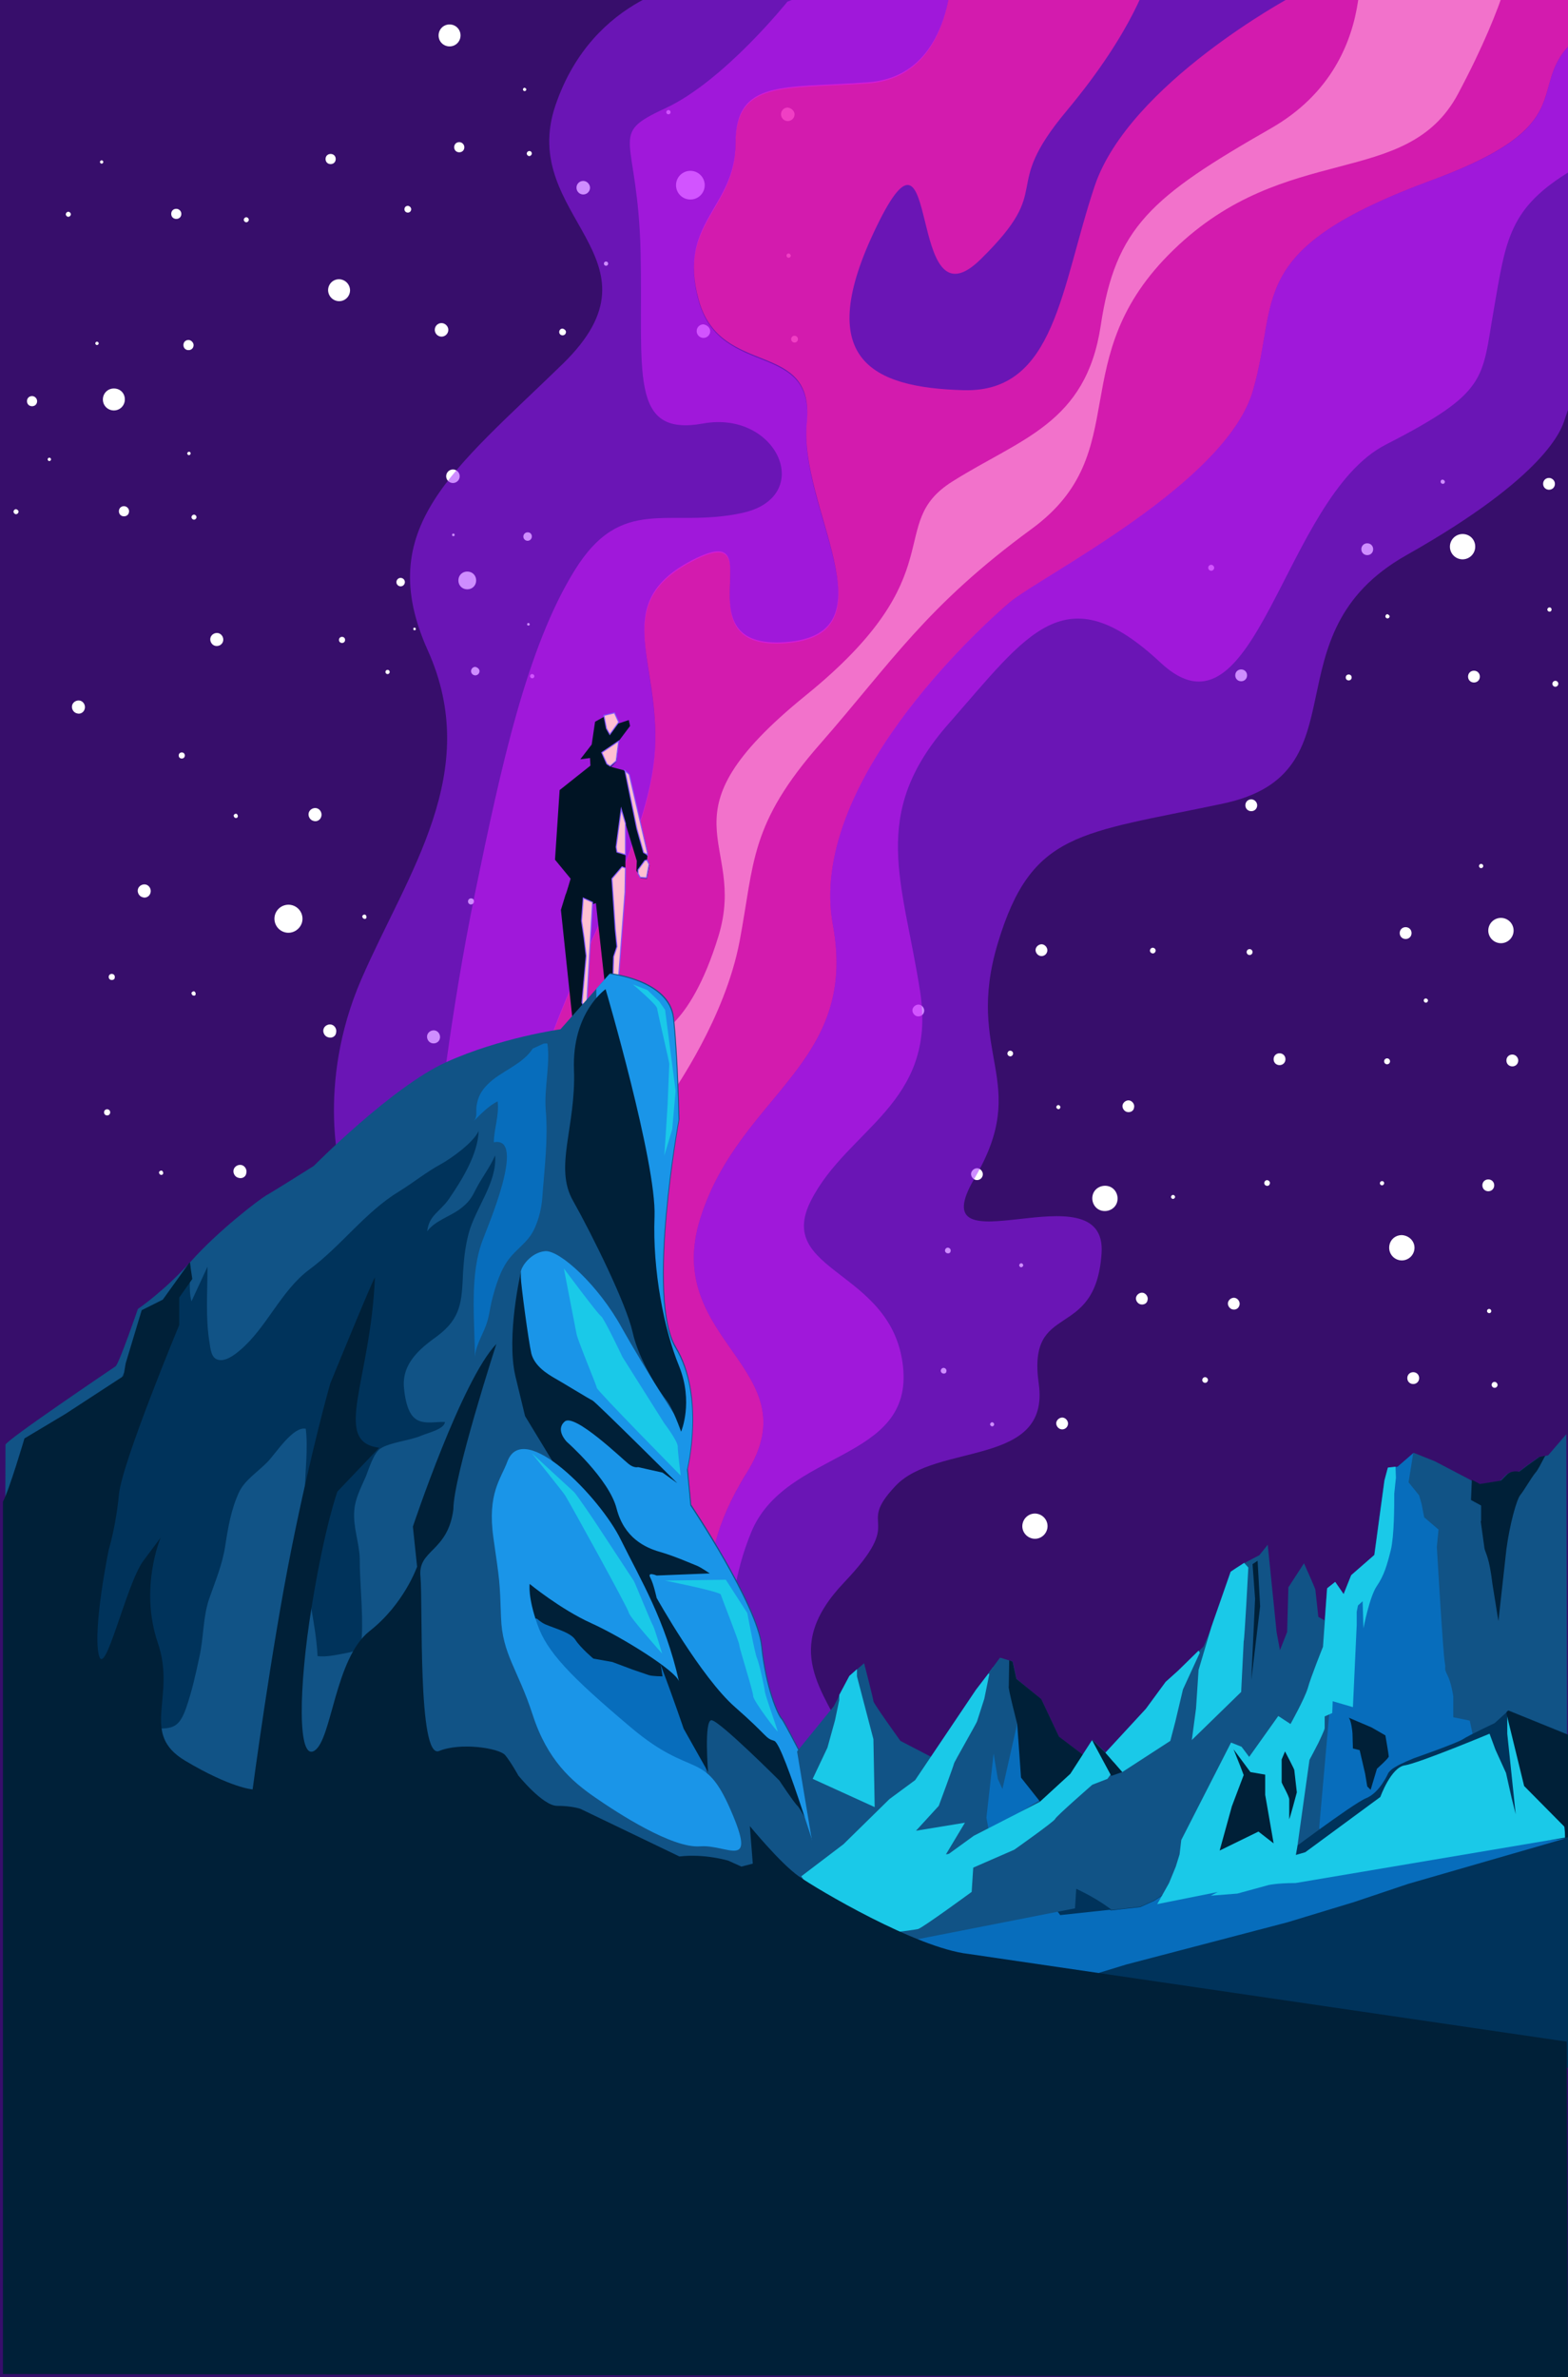
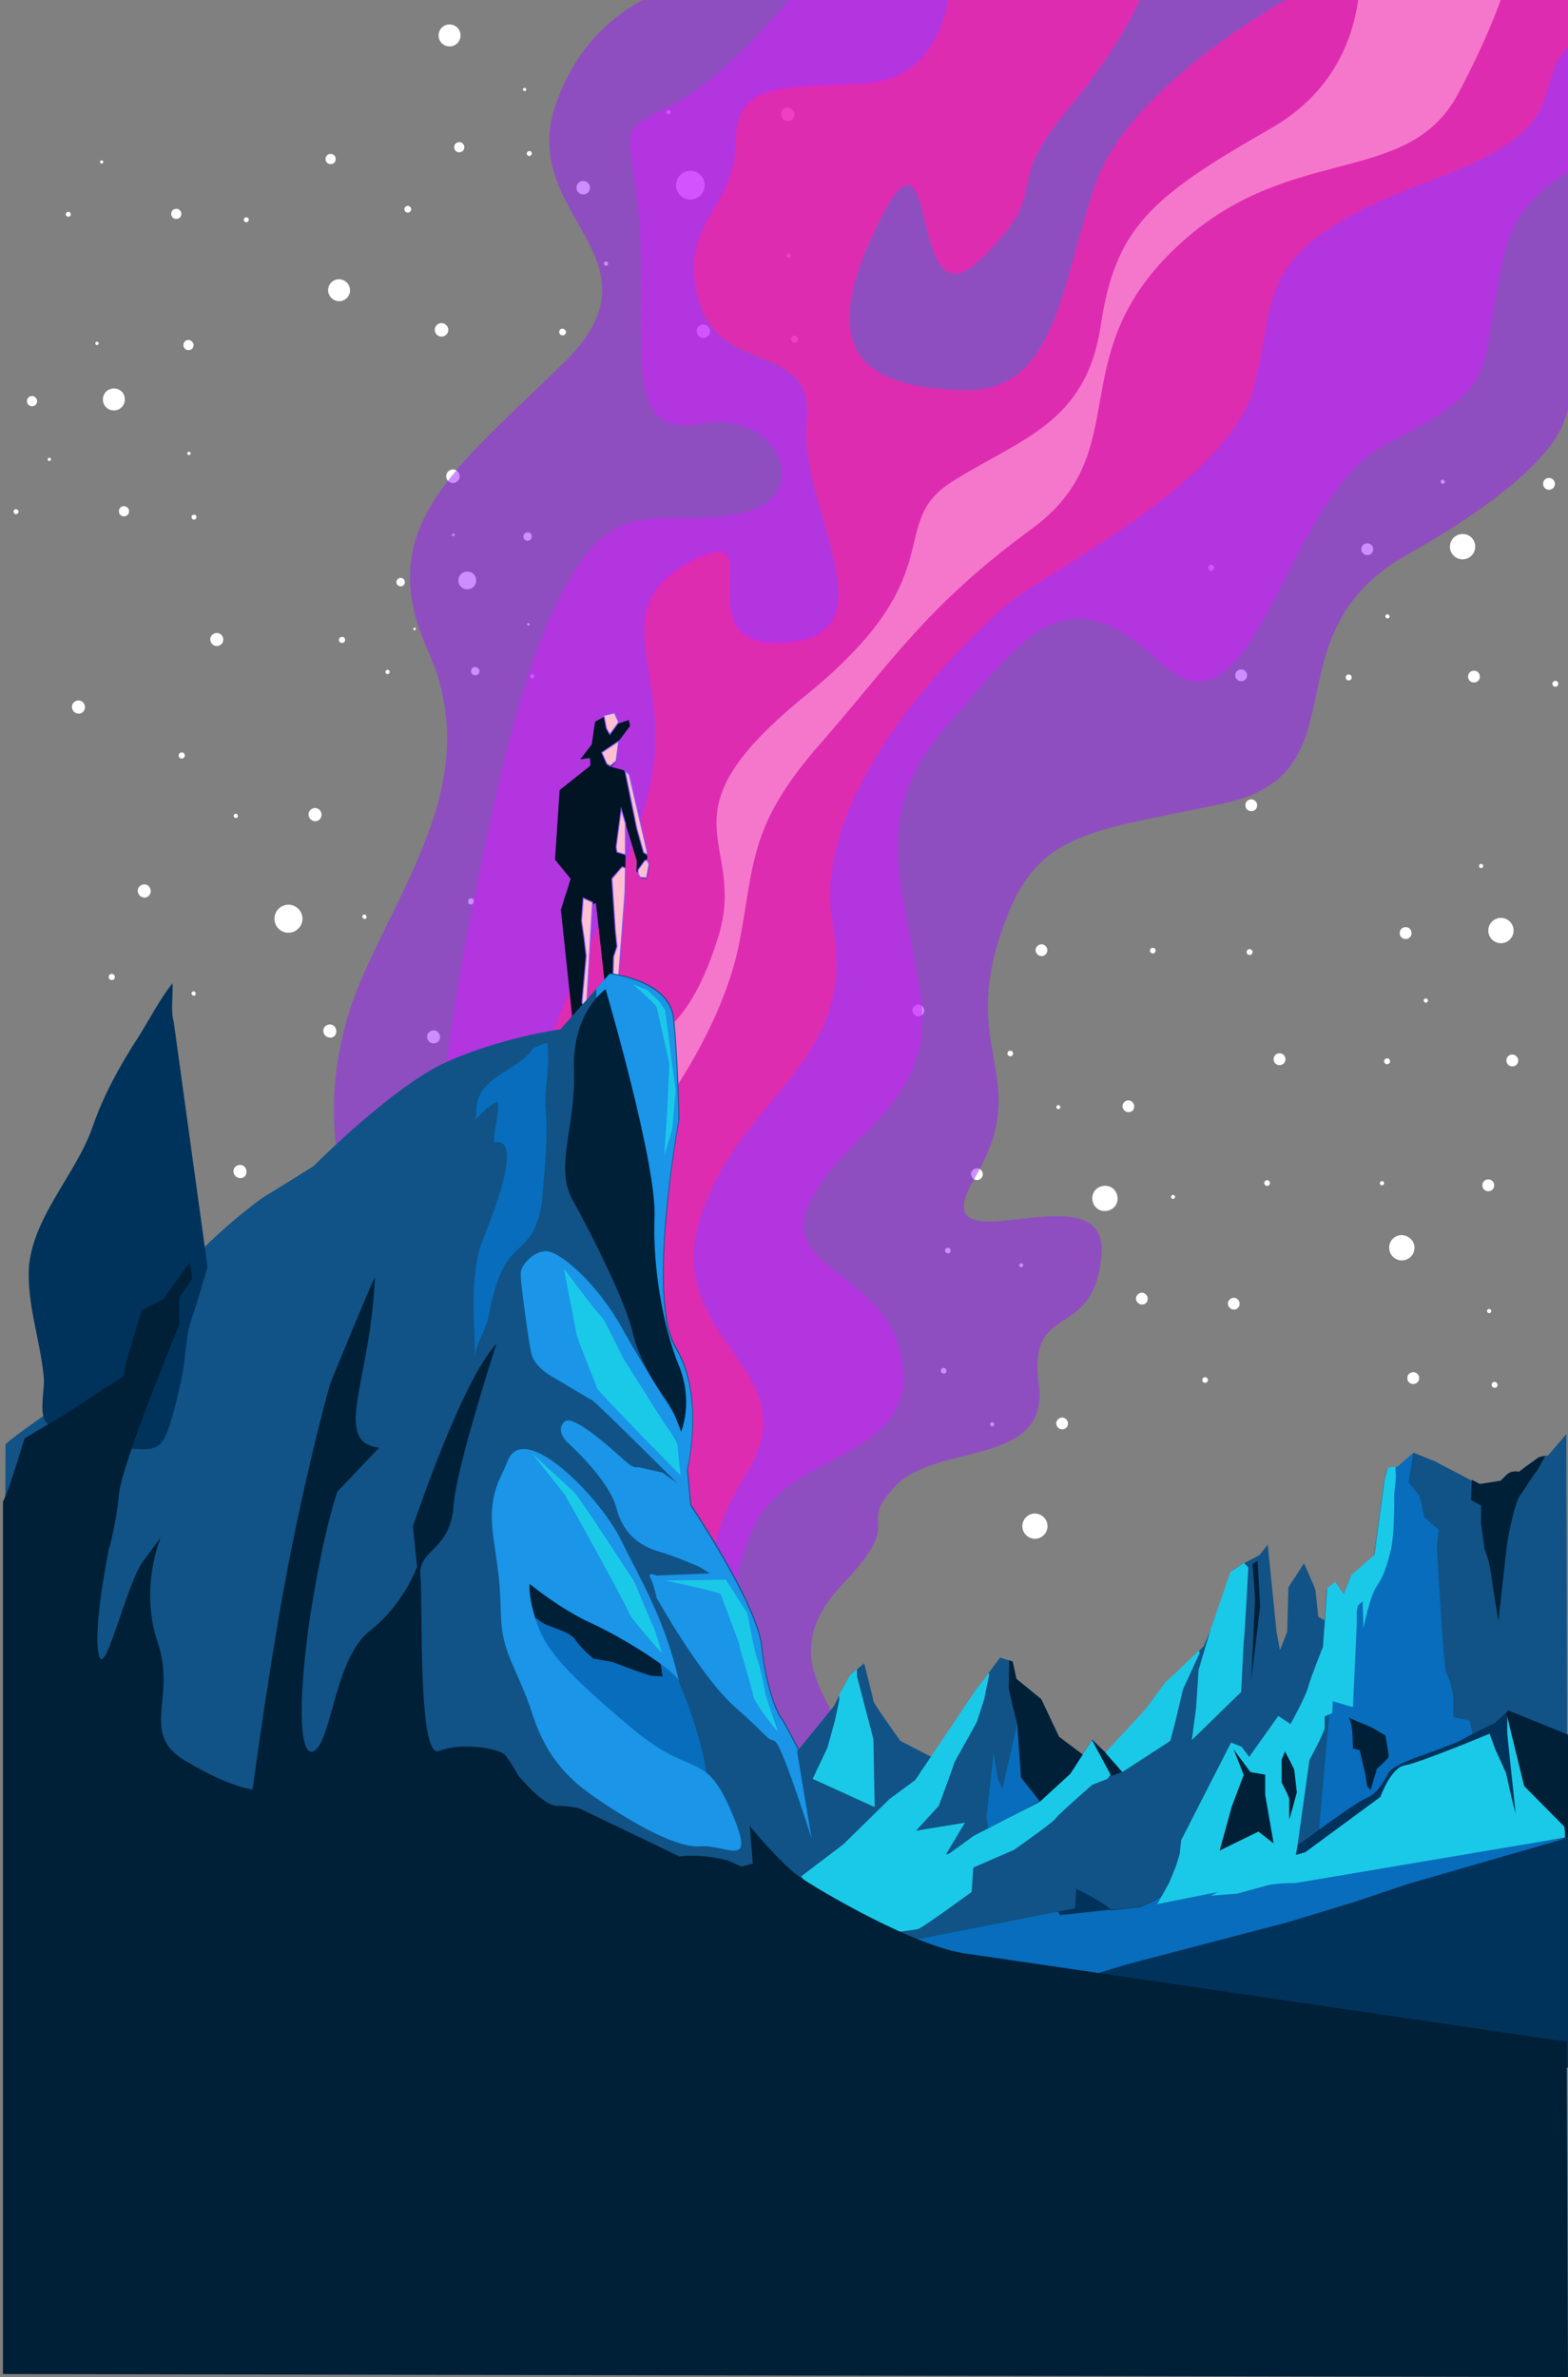
<svg xmlns="http://www.w3.org/2000/svg" xmlns:xlink="http://www.w3.org/1999/xlink" viewBox="0 0 371.8 563.5">
  <rect x="0" y="0" width="371.8" height="563.5" fill="#808080" stroke="none" />
  <style>.Cj{clip-path:url(#X)}.Ck{fill:#002038}.Cl{fill:#1ac9e8}.Cm{fill:#115386}.Cn{fill:#076dbc}.Co{fill:#00335b}</style>
  <defs>
    <path id="A" d="M0 0h371.8v563.5H0z" />
    <path id="B" d="M43 50.7c0 .7-.5 1.2-1.2 1.2s-1.2-.5-1.2-1.2.5-1.2 1.2-1.2c.6 0 1.2.5 1.2 1.2z" />
    <path id="C" d="M59 52.1a.65.65 0 0 1-.6.6.65.65 0 0 1-.6-.6.65.65 0 0 1 .6-.6.65.65 0 0 1 .6.6z" />
    <path id="D" d="M24.5 38.4c0 .2-.2.4-.4.4s-.4-.2-.4-.4.2-.4.4-.4.4.2.4.4z" />
    <path id="E" d="M8.8 95.1c0 .7-.5 1.2-1.2 1.2s-1.2-.5-1.2-1.2.5-1.2 1.2-1.2 1.2.6 1.2 1.2z" />
    <path id="F" d="M188.4 27.1a1.58 1.58 0 1 1-3.2 0 1.58 1.58 0 0 1 1.6-1.6c.8.1 1.6.8 1.6 1.6z" />
    <path id="G" d="M144.2 62.5a.47.47 0 1 1-1 0 .47.47 0 1 1 1 0z" />
    <path id="H" d="M74.3 194.6c-.8-.2-1.3-1.1-1.1-1.9s1.1-1.3 1.9-1.1 1.3 1.1 1.1 1.9c-.2.9-1.1 1.4-1.9 1.1z" />
    <path id="I" d="M77.8 245.9c-.8-.2-1.3-1.1-1.1-1.9s1.1-1.3 1.9-1.1 1.3 1.1 1.1 1.9c-.1.9-1 1.4-1.9 1.1z" />
    <path id="J" d="M45.8 236c-.3-.1-.4-.4-.4-.6.1-.3.4-.4.6-.4.3.1.4.4.4.6 0 .4-.3.5-.6.4z" />
    <path id="K" d="M42.9 179.8c-.4-.1-.6-.5-.5-.9s.5-.6.9-.5.6.5.5.9-.5.6-.9.5z" />
    <path id="L" d="M55.8 193.9c-.3-.1-.4-.4-.4-.6.1-.3.4-.4.6-.4.3.1.4.4.4.6 0 .3-.3.5-.6.4z" />
    <path id="M" d="M325.6 130.2c0 .8-.6 1.4-1.4 1.4s-1.4-.6-1.4-1.4.6-1.4 1.4-1.4 1.4.6 1.4 1.4z" />
    <path id="N" d="M298.1 190.9c0 .8-.6 1.4-1.4 1.4s-1.4-.6-1.4-1.4.6-1.4 1.4-1.4 1.4.7 1.4 1.4z" />
    <path id="O" d="M369.5 162.1a.68.68 0 1 1-1.4 0 .68.68 0 1 1 1.4 0z" />
    <path id="P" d="M287.9 134.6a.68.68 0 1 1-1.4 0 .68.68 0 0 1 .7-.7c.4 0 .7.4.7.7z" />
    <path id="Q" d="M267.2 263.6c-.7-.2-1.2-1-1-1.7s1-1.2 1.7-1 1.2 1 1 1.7c-.1.8-.9 1.2-1.7 1z" />
    <path id="R" d="M246.6 226.6c-.7-.2-1.2-1-1-1.7s1-1.2 1.7-1 1.2 1 1 1.7a1.37 1.37 0 0 1-1.7 1z" />
    <path id="S" d="M242 300.4c-.2-.1-.4-.3-.3-.6.1-.2.3-.4.6-.3.2.1.4.3.3.6-.1.2-.4.4-.6.3z" />
    <path id="T" d="M224.6 297.1c-.4-.1-.6-.5-.5-.8.1-.4.5-.6.8-.5.4.1.6.5.5.8 0 .4-.4.6-.8.5z" />
    <path id="U" d="M239.4 250.4c-.4-.1-.6-.5-.5-.8.1-.4.5-.6.8-.5.4.1.6.5.5.8-.1.4-.5.6-.8.5z" />
  </defs>
  <clipPath id="V">
    <use xlink:href="#A" />
  </clipPath>
  <g clip-path="url(#V)">
    <defs>
      <path id="W" d="M0 0h371.8v563.5H0z" />
    </defs>
    <clipPath id="X">
      <use xlink:href="#W" />
    </clipPath>
-     <path d="M0 0h371.8v563.5H0z" fill="#370e6b" class="Cj" />
    <g fill="#fff" class="Cj">
      <use xlink:href="#B" />
      <use xlink:href="#C" />
      <path d="M16.8 50.8a.65.65 0 0 1-.6.6.65.65 0 0 1-.6-.6.65.65 0 0 1 .6-.6.65.65 0 0 1 .6.6z" />
      <use xlink:href="#D" />
      <use xlink:href="#E" />
      <path d="M45.9 81.8c0 .7-.5 1.2-1.2 1.2s-1.2-.5-1.2-1.2.5-1.2 1.2-1.2c.6 0 1.2.6 1.2 1.2zm-15.3 39.4c0 .7-.5 1.2-1.2 1.2s-1.2-.5-1.2-1.2.5-1.2 1.2-1.2c.6 0 1.2.5 1.2 1.2zm14.6-13.7c0 .2-.2.4-.4.4s-.4-.2-.4-.4.2-.4.4-.4c.3 0 .4.2.4.4zm1.4 15.1a.65.65 0 0 1-.6.6.65.65 0 0 1-.6-.6.65.65 0 0 1 .6-.6.65.65 0 0 1 .6.6zm-42.2-1.3a.65.65 0 0 1-.6.6.65.65 0 0 1-.6-.6.65.65 0 0 1 .6-.6c.3.1.6.3.6.6zm7.7-12.4c0 .2-.2.4-.4.4s-.4-.2-.4-.4.2-.4.4-.4.4.2.4.4zm11.3-27.5c0 .2-.2.4-.4.4s-.4-.2-.4-.4.2-.4.4-.4.4.2.4.4zm6.2 13.3c0 1.4-1.1 2.6-2.6 2.6-1.4 0-2.6-1.1-2.6-2.6 0-1.4 1.1-2.6 2.6-2.6s2.6 1.1 2.6 2.6zM83 68.8c0 1.4-1.1 2.6-2.6 2.6a2.65 2.65 0 0 1-2.6-2.6c0-1.4 1.1-2.6 2.6-2.6a2.65 2.65 0 0 1 2.6 2.6zm56.9-24.3a1.6 1.6 0 1 1-3.2 0 1.58 1.58 0 0 1 1.6-1.6c.9 0 1.6.8 1.6 1.6zm-33.6 33.7a1.6 1.6 0 1 1-3.2 0 1.58 1.58 0 0 1 1.6-1.6c.8 0 1.6.7 1.6 1.6z" />
      <use xlink:href="#F" />
      <path d="M168.4 78.5a1.6 1.6 0 1 1-3.2 0 1.58 1.58 0 0 1 1.6-1.6c.8.1 1.6.8 1.6 1.6zM109 112.9a1.6 1.6 0 1 1-3.2 0 1.6 1.6 0 1 1 3.2 0zm78.5-52.3a.5.5 0 1 1-1 0 .47.47 0 0 1 .5-.5c.3 0 .5.3.5.5zm1.7 19.8c0 .4-.3.8-.8.8-.4 0-.8-.3-.8-.8 0-.4.3-.8.8-.8s.8.4.8.8zm-55-1.7c0 .4-.3.8-.8.8-.4 0-.8-.3-.8-.8 0-.4.3-.8.8-.8.4.1.8.4.8.8zM97.5 49.6c0 .4-.3.8-.8.8-.4 0-.8-.3-.8-.8 0-.4.3-.8.8-.8.4 0 .8.4.8.8z" />
      <use xlink:href="#G" />
      <path d="M159 26.6a.5.5 0 1 1-1 0 .5.5 0 1 1 1 0zm8.1 17.3a3.4 3.4 0 1 1-6.8 0 3.4 3.4 0 1 1 6.8 0z" />
      <use xlink:href="#H" />
      <path d="M51 153.1c-.8-.2-1.3-1.1-1.1-1.9s1.1-1.3 1.9-1.1 1.3 1.1 1.1 1.9-1 1.3-1.9 1.1z" />
      <use xlink:href="#I" />
      <path d="M18.2 169.1c-.8-.2-1.3-1.1-1.1-1.9s1.1-1.3 1.9-1.1 1.3 1.1 1.1 1.9c-.2.9-1.1 1.4-1.9 1.1zm15.6 43.6c-.8-.2-1.3-1.1-1.1-1.9s1.1-1.3 1.9-1.1 1.3 1.1 1.1 1.9c-.2.9-1.1 1.4-1.9 1.1z" />
      <use xlink:href="#J" />
      <path d="M26.3 232.3c-.4-.1-.6-.5-.5-.9s.5-.6.9-.5.6.5.5.9c0 .4-.5.6-.9.5z" />
      <use xlink:href="#K" />
      <path d="M102.4 247.3c-.8-.2-1.3-1.1-1.1-1.9s1.1-1.3 1.9-1.1 1.3 1.1 1.1 1.9c-.2.9-1.1 1.3-1.9 1.1zm-7.5 19.6c-.4-.1-.6-.5-.5-.9s.5-.6.9-.5.6.5.5.9-.5.6-.9.5zm16.6-52.5c-.4-.1-.6-.5-.5-.9s.5-.6.9-.5.6.5.5.9c-.1.3-.5.6-.9.5zm-30.6-62c-.4-.1-.6-.5-.5-.9s.5-.6.9-.5.6.5.5.9-.5.6-.9.5z" />
      <use xlink:href="#L" />
      <path d="M56.5 279.2c-.8-.2-1.3-1.1-1.1-1.9s1.1-1.3 1.9-1.1 1.3 1.1 1.1 1.9c-.1.9-1 1.4-1.9 1.1zm-31.3-14.8c-.4-.1-.6-.5-.5-.9s.5-.6.9-.5.6.5.5.9-.5.6-.9.5zm12.9 14.1c-.3-.1-.4-.4-.4-.6.1-.3.4-.4.6-.4.3.1.4.4.4.6 0 .3-.3.5-.6.4zm48.2-60.7c-.3-.1-.4-.4-.4-.6.1-.3.4-.4.6-.4.3.1.4.4.4.6 0 .4-.3.5-.6.4zM67.5 221a3.33 3.33 0 0 1-2.3-4.1 3.33 3.33 0 0 1 4.1-2.3 3.33 3.33 0 0 1 2.3 4.1c-.5 1.7-2.3 2.8-4.1 2.3zm-18.6 87.3c-1.8-.4-2.9-2.3-2.4-4.1.4-1.8 2.3-2.9 4.1-2.4 1.8.4 2.9 2.3 2.4 4.1s-2.3 2.9-4.1 2.4z" />
      <use xlink:href="#M" />
      <path d="M295.7 160.1c0 .8-.6 1.4-1.4 1.4s-1.4-.6-1.4-1.4.6-1.4 1.4-1.4 1.4.6 1.4 1.4zm73-45.4c0 .8-.6 1.4-1.4 1.4s-1.4-.6-1.4-1.4.6-1.4 1.4-1.4c.7 0 1.4.6 1.4 1.4zm-17.8 45.7c0 .8-.6 1.4-1.4 1.4s-1.4-.6-1.4-1.4.6-1.4 1.4-1.4 1.4.6 1.4 1.4z" />
      <use xlink:href="#N" />
-       <path d="M367.9 144.5a.47.47 0 0 1-.5.5c-.2 0-.5-.2-.5-.5 0-.2.2-.5.5-.5a.47.47 0 0 1 .5.5z" />
      <use xlink:href="#O" />
      <circle cx="319.8" cy="160.6" r=".7" />
      <use xlink:href="#P" />
      <path d="M329.5 146.1a.5.5 0 1 1-1 0c0-.2.2-.5.5-.5.2.1.5.3.5.5zm13.1-31.9a.47.47 0 0 1-.5.5c-.2 0-.5-.2-.5-.5a.47.47 0 0 1 .5-.5c.3.1.5.3.5.5zm7.2 15.4a3.01 3.01 0 0 1-3 3 3.01 3.01 0 0 1-3-3 3.01 3.01 0 0 1 3-3c1.7 0 3 1.3 3 3zm-15.1 91.6c0 .8-.6 1.4-1.4 1.4s-1.4-.6-1.4-1.4.6-1.4 1.4-1.4 1.4.6 1.4 1.4zm-29.9 29.9c0 .8-.6 1.4-1.4 1.4s-1.4-.6-1.4-1.4.6-1.4 1.4-1.4 1.4.6 1.4 1.4zm73-45.3c0 .8-.6 1.4-1.4 1.4s-1.4-.6-1.4-1.4.6-1.4 1.4-1.4 1.4.6 1.4 1.4zM360 251.4c0 .8-.6 1.4-1.4 1.4s-1.4-.6-1.4-1.4.6-1.4 1.4-1.4 1.4.7 1.4 1.4zm17-15.9c0 .2-.2.5-.5.5a.5.5 0 1 1 0-1c.3.1.5.3.5.5zm1.6 17.6a.7.7 0 1 1-1.4 0 .7.7 0 1 1 1.4 0zm-49-1.5a.7.7 0 1 1-1.4 0 .7.7 0 1 1 1.4 0zM297 225.7a.7.7 0 1 1-1.4 0 .7.7 0 1 1 1.4 0zm41.6 11.5c0 .2-.2.5-.5.5-.2 0-.5-.2-.5-.5a.47.47 0 0 1 .5-.5c.2 0 .5.2.5.5z" />
      <circle cx="351.2" cy="205.3" r=".5" />
      <path d="M358.9 220.6a3.01 3.01 0 0 1-3 3 3.01 3.01 0 0 1-3-3 3.01 3.01 0 0 1 3-3 3.01 3.01 0 0 1 3 3zm-4.6 60.4c0 .8-.6 1.4-1.4 1.4s-1.4-.6-1.4-1.4.6-1.4 1.4-1.4 1.4.6 1.4 1.4zm-17.8 45.7c0 .8-.6 1.4-1.4 1.4s-1.4-.6-1.4-1.4.6-1.4 1.4-1.4 1.4.6 1.4 1.4zm17.1-15.9a.47.47 0 0 1-.5.5c-.2 0-.5-.2-.5-.5a.5.5 0 1 1 1 0zm1.5 17.5a.7.7 0 1 1-1.4 0 .68.68 0 0 1 .7-.7c.4 0 .7.4.7.7zm-26.9-47.8c0 .2-.2.5-.5.5a.5.5 0 1 1 0-1 .47.47 0 0 1 .5.5zm7.2 15.3a3.01 3.01 0 0 1-3 3 3.01 3.01 0 0 1-3-3c0-1.7 1.3-3 3-3 1.7.1 3 1.4 3 3z" />
      <use xlink:href="#Q" />
      <use xlink:href="#R" />
      <path d="M270.4 309.2c-.7-.2-1.2-1-1-1.7s1-1.2 1.7-1 1.2 1 1 1.7c-.1.8-.9 1.2-1.7 1zm-53-68.3c-.7-.2-1.2-1-1-1.7s1-1.2 1.7-1 1.2 1 1 1.7a1.37 1.37 0 0 1-1.7 1zm13.9 38.8c-.7-.2-1.2-1-1-1.7s1-1.2 1.7-1 1.2 1 1 1.7a1.37 1.37 0 0 1-1.7 1z" />
      <use xlink:href="#S" />
      <use xlink:href="#T" />
      <use xlink:href="#U" />
      <path d="M292.2 310.4c-.7-.2-1.2-1-1-1.7s1-1.2 1.7-1 1.2 1 1 1.7c-.2.8-.9 1.2-1.7 1zm-6.6 17.4c-.4-.1-.6-.5-.5-.8.1-.4.5-.6.8-.5.4.1.6.5.5.8-.1.4-.5.6-.8.5zm14.7-46.7c-.4-.1-.6-.5-.5-.8.1-.4.5-.6.8-.5.4.1.6.5.5.8-.1.4-.4.6-.8.5zM273.2 226c-.4-.1-.6-.5-.5-.8.1-.4.5-.6.8-.5.4.1.6.5.5.8-.1.4-.5.6-.8.5zm-22.4 36.9c-.2-.1-.4-.3-.3-.6.1-.2.3-.4.6-.3.2.1.4.3.3.6s-.3.4-.6.3zm.7 75.9c-.7-.2-1.2-1-1-1.7s1-1.2 1.7-1 1.2 1 1 1.7a1.37 1.37 0 0 1-1.7 1zm-27.9-13.2c-.4-.1-.6-.5-.5-.8.1-.4.5-.6.8-.5.4.1.6.5.5.8 0 .4-.4.6-.8.5zm11.5 12.5c-.2-.1-.4-.3-.3-.6.1-.2.3-.4.6-.3.2.1.4.3.3.6s-.4.4-.6.3zm42.9-53.9c-.2-.1-.4-.3-.3-.6.1-.2.3-.4.6-.3.2.1.4.3.3.6-.1.2-.4.4-.6.3zm-16.8 2.8c-1.6-.4-2.5-2.1-2.1-3.7s2.1-2.5 3.7-2.1 2.5 2.1 2.1 3.7-2.1 2.5-3.7 2.1zm-16.5 77.7c-1.6-.4-2.6-2-2.2-3.6s2-2.6 3.6-2.2 2.6 2 2.2 3.6-2 2.6-3.6 2.2zM125.5-4.4c0 .7-.5 1.2-1.2 1.2s-1.2-.5-1.2-1.2.5-1.2 1.2-1.2c.6 0 1.2.5 1.2 1.2zm-15.4 39.3c0 .7-.5 1.2-1.2 1.2s-1.2-.5-1.2-1.2.5-1.2 1.2-1.2 1.2.6 1.2 1.2zm-30.5 2.8c0 .7-.5 1.2-1.2 1.2s-1.2-.5-1.2-1.2.5-1.2 1.2-1.2 1.2.5 1.2 1.2zm45.2-16.5c0 .2-.2.4-.4.4s-.4-.2-.4-.4.2-.4.4-.4c.2.1.4.2.4.4zm1.3 15.2a.65.65 0 0 1-.6.6.65.65 0 0 1-.6-.6.65.65 0 0 1 .6-.6c.4 0 .6.3.6.6zM103-4.8c0 .2-.2.4-.4.4s-.4-.2-.4-.4.2-.4.4-.4.4.2.4.4zm6.2 13.2c0 1.4-1.1 2.6-2.6 2.6-1.4 0-2.6-1.1-2.6-2.6 0-1.4 1.1-2.6 2.6-2.6s2.6 1.2 2.6 2.6zM96 138c0 .5-.4 1-1 1-.5 0-1-.4-1-1 0-.5.4-1 1-1 .5 0 1 .4 1 1zm30.1-10.8c0 .5-.4 1-1 1-.5 0-1-.4-1-1 0-.5.4-1 1-1a.94.94 0 0 1 1 1zm-12.4 31.9c0 .5-.4 1-1 1-.5 0-1-.4-1-1 0-.5.4-1 1-1 .5.1 1 .5 1 1zm11.9-11.1c0 .2-.1.3-.3.3s-.3-.1-.3-.3.1-.3.3-.3c.1 0 .3.1.3.3zm1.1 12.3a.5.5 0 1 1-1 0 .47.47 0 0 1 .5-.5c.2 0 .5.2.5.5zm-34.3-1a.5.5 0 1 1-1 0 .5.5 0 1 1 1 0zm6.2-10.2c0 .2-.1.3-.3.3s-.3-.1-.3-.3.1-.3.3-.3.3.2.3.3zm9.2-22.3c0 .2-.1.3-.3.3s-.3-.1-.3-.3.1-.3.3-.3.3.1.3.3zm5.1 10.8c0 1.2-.9 2.1-2.1 2.1s-2.1-.9-2.1-2.1.9-2.1 2.1-2.1 2.1.9 2.1 2.1z" />
    </g>
    <path d="M200.9 413c-5.4-12.1-15.9-21.9-.8-37.8s2.5-12.6 12.2-22.9c9.7-10.4 36.8-4.4 34-24.3s13.4-9.7 14.9-30.8-43.7 5.2-30.1-17.9-2.5-29.1 5.5-55.7 19.4-25.9 53.4-33.1 10-40 43.5-58.9 36.8-30 37.5-32.1c.7-2.2 9.7-27 10-27.6.3-.7 17.1-70.3 17.2-71.3.2-1-117.9-27.3-118.4-27.3s-48 1.8-48 1.8l-67 20.6S140.7-1.5 131.7 25s27.5 36.2 1.7 61.3-45 38.8-32 67.8c13.1 29-4.7 52.7-15.7 78s-4.9 47.2-4.2 47.5 67.5 152 68.1 152c.7-.2 51.3-18.6 51.3-18.6z" opacity=".5" fill="#9e1cff" class="Cj" />
    <path d="M171.3 387.4s-9.6-13.7 5.8-38.3c15.4-24.7-20.3-31.1-11-60.4s37.5-36.3 31.4-69.4 34.3-70 41.8-76.4c7.6-6.4 51.4-28.2 57.8-50.3s-2.3-33.4 42.7-50S351.1 16.5 388 1.1s-3.8-22.9-3.8-22.9l-68-1.7L306.1-.7S267.8 19.9 259.6 44c-8.1 24.1-9.3 49.1-31.1 48.5s-36-7.3-20.6-38.9c15.4-31.7 6.7 25.6 24.7 7.8 18-17.7 4.1-15.7 20.3-35.1 16.3-19.5 19.5-32 19.5-32l-46.8-1.2s.3 25-19.8 26.4c-20 1.5-31.4-.9-31.4 14.5s-13.9 18.6-8.7 37.2 27.6 9 25.6 29 20.9 50-4.9 52c-25.9 2-2.3-29.6-22.1-19.5-19.8 10.2-7.8 23.5-9 45s-18.3 48.2-26.7 74.1-1.5 60.7-1.5 60.7l44.2 74.9z" opacity=".7" fill="#ff1fac" class="Cj" />
    <path d="M388 1.1c-36.9 15.4-3.2 25-48.2 41.5-45 16.6-36.3 27.9-42.7 50s-50.3 43.9-57.8 50.3c-7.6 6.4-47.9 43.3-41.8 76.4s-22.1 40.1-31.4 69.4 26.4 35.7 11 60.4c-13.3 21.3-8 34.4-6.3 37.6l.5.8s-.2-.3-.5-.8l-43.7-73.9s-7-34.9 1.5-60.7c8.4-25.9 25.6-52.6 26.7-74.1 1.2-21.5-10.7-34.9 9-45 19.8-10.2-3.8 21.5 22.1 19.5s2.9-32 4.9-52-20.3-10.5-25.6-29c-5.2-18.6 8.7-21.8 8.7-37.2s11.3-13.1 31.4-14.5c16.6-1.2 19.2-18.5 19.7-24.4l-15.6-4-23.2 9s-15.1 18.9-29 25.3-6.4 6.1-5.8 34.3-2.9 43.6 14.8 40.4 26.7 17.4 9.3 21.2-28.5-4.6-39.8 13.7-17.4 46.5-23.5 76.1-9 57.5-9 57.5l33.4 98.8 38.1 29.6s-5.2-14.2 2.9-34 38.6-16.6 36-39.5-30.5-22.1-21.8-39.2 29.9-22.9 25.9-49.4c-4.1-26.4-12.2-42.1 6.7-63.6s27.6-35.7 50.3-14.5 29-39.2 53.4-51.7 22.7-15.4 25.6-32 3.5-24.1 18.6-33.1 14.8-11.3 16-16.8c.7-3.2.5-13.9.2-22.4-.5-.3-.7-.2-1 0z" opacity=".5" fill="#d61dff" class="Cj" />
    <path d="M159.4 259.3c.3-.9 12.5-17.7 16-36.3s2.3-27.6 19.2-46.8c16.8-19.2 25-32.5 50-50.8s7-40.4 33.7-66.2C305 33.3 333.5 45 345.7 22.3 357.8-.4 359-11.4 359-11.4l-21-1.8-16.6-4.9s8.4 32.2-20 48.5c-28.5 16.3-36.9 23.5-40.4 46.8-3.5 23.2-18.9 26.7-35.1 36.9-16.3 10.2.9 21.8-34.9 50.8-35.7 29-13.7 34-20.6 56.9-7 22.9-16 24.1-16 24.1l5 13.4z" opacity=".7" fill="#ff97d8" class="Cj" />
    <g class="Cj">
      <path d="M146.7 175.7l-.5 4.8-1.3 1.3 3 .8 1.3 1.2 4.4 18.4-.2 1.7.6 1.2-.6 3.2-1.5-.1-1-1.8.1-2.3-2.6-8.6-.1 8.8-.1 7.5-1.8 22.9-2.8.2-2.3-20.8-.9.3-1.3 24.5-3.1 5.2-3-28.4 1.1-3.6c.2-.3 1.2-3.8 1.2-3.8l-3.7-4.5 1.1-16.5 7.3-5.8-.1-1.8-2.3.3 2.7-3.5.8-5.4 1.8-1 1.4-.6 1.2-.4 1.2 2.4 2.4-.8.3 1.4-2.7 3.6z" fill="#001424" />
      <g fill="#ffbfd2" stroke="#8557ff" stroke-width=".244" stroke-miterlimit="10">
        <path d="M145.7 169l1 2.2-2.1 2.9-.8-1.4-.6-3.1zm1 6.7l-4 2.7 1.2 2.7.8.5 1.4-1.2zm5.9 26.4l.7.4.2.2v-.6l-4.3-18.5-1-.9h0l2.8 13.7zm.7 6l.6-3.2-.5-1-.5.1-1.6 2.2v.9l.5.9 1.5.1zm-7.2-7.3l.2 1.2 2 .6v-7.4l-1-3.4zm2.1 10.7l.1-5.7-.8-.3-2.4 2.8.8 12.1.4 4-.8 2.4-.2 6.8c0 .1.2.4.3.6l.9-.1 1.7-22.6zm-7.7 2.4l-2.2-1-.4 5.4.6 4.1.5 4.2-1 11.1.7 1.4.4-.6 1.4-24.6z" />
      </g>
      <g class="Cm">
        <path d="M1.3 342.5c0-1 25.4-18.1 26.1-18.6.8-.5 5.3-13.6 5.3-13.6s6-4 12.6-11.3c6.5-7.3 16.1-14.6 17.8-15.6 1.8-1 11.3-7 11.3-7s18.6-18.8 31.4-24.6 27.1-7.8 27.1-7.8l11.8-13.3s14.1 1.5 15.1 10.5 1.3 24.1 1.3 24.1-7.8 42.4-.8 54 2.8 28.9 2.8 28.9l.8 8.5s15.8 23.6 16.8 33.4 3.8 16.3 4.8 17.3 26.4 51.2 26.4 51.2L.9 479.4l.4-136.9z" />
      </g>
      <path d="M156.2 388.7s9.5 17.1 11.6 33.4c-25.4-10.8-49-28.6-46.2-51.7 12.2 3 34.6 18.3 34.6 18.3z" class="Cn" />
    </g>
    <g class="Ck">
      <path d="M123 376.2s3 7.5 3.8 7.5.3 0 1.8 1 6.5 2 7.8 4 4.3 4.5 4.3 4.5l4.5.8 4.8 1.8 3.8 1.3c.8.3 3.3.3 3.3.3l-.8-5-30.4-20.6-2.9 4.4z" class="Cj" />
-       <path d="M129.3 303.1l-5.8-1.5s-3.5 15.1-1.3 24.6l2.3 9.5 22.3 36.7c6 9.8 15.3 37.4 15.3 37.4l5.8 10.3s-1-12.3.8-12.3 16.1 14.3 16.1 14.3 3.5 5.3 4.3 6c.8.8 3.5 6 3.5 6s-4.3-20.6-13.6-33.4-11.1-26.1-11.1-26.1l3.8-.8s-10.8-16.3-10.5-25.4c.3-8.9-31.9-45.3-31.9-45.3z" class="Cj" />
    </g>
    <path d="M185.3 407.6c-1-1-3.8-7.5-4.8-17.3s-16.8-33.4-16.8-33.4l-.8-8.5s4.3-17.3-2.8-28.9c-7-11.6.8-54 .8-54s-.3-15.1-1.3-24.1-15.1-10.5-15.1-10.5l-3.1 3.5c0 1.7 0 3.2.1 3.8.3 1.5-1.3 4 .8 7.8 2 3.8 2.3 5 2.3 7s-1 3 0 4.8 4.5 6 4.5 6 1 7 2.3 12.8.3 21.6 2 31.6c1.8 10 5.5 14.8 5.5 14.8l.8 1.5c.8 1.5 1.3 5 1.5 7 .3 2 .3 6.3.3 6.3s-8.5-13.1-14.1-23.1c-5.5-10-14.6-18.3-18.1-18.1-3.5.3-5.8 3.8-5.8 5v.5.7c0 1.5 1.8 15.1 2.5 18.1.8 3 3.8 4.8 5.5 5.8 1.8 1 8.3 5 9 5.3s20.1 19.6 20.1 19.6l-3.5-2.5-5.8-1.3s-1 .3-2.3-.8c-1.3-1-12.8-12.1-15.1-10-2.3 2 .5 4.8.5 4.8s10 8.8 11.8 15.8 6.8 9.3 10.3 10.3 8 3 8.8 3.3 3 1.8 3 1.8l-12.6.5s-2.3-1-1.5.5 1.5 4.8 1.5 4.8 10.5 18.8 18.6 25.9c8 7 7 7.3 9.3 8 2.3.8 11.6 32.6 12.3 33.4.8.8 5.5 7.8 5.5 7.8l8.7 2.4c-5-10.5-23.9-47.9-24.8-48.7z" fill="#1a95e8" class="Cj" />
-     <path d="M49.2 300.3c0 6-.5 12.2.5 18.1.2 1.4.4 3.2 1.6 3.8 1.9.9 4.3-1 5.6-2.1 6.3-5.3 9.7-14.1 16.4-19.1 7.7-5.7 13.3-13.7 21.4-18.6 3.4-2.1 6.3-4.5 9.8-6.4 2.7-1.5 7.8-5.2 9-7.9-.2 5.6-4 11.7-7.1 16.2-2.1 3-4.7 3.8-5.1 7.6 1.8-2.5 5.4-3.5 7.8-5.3 2.1-1.6 2.7-2.6 3.8-4.8 1.4-2.7 3.3-5.1 4.5-7.9.5 6.5-4.7 12.5-6.3 18.6-.8 3.1-1.1 5.9-1.3 9.1-.3 6.9-.4 10.9-6.2 15.2-4.2 3-8.4 6.6-7.8 12.3.2 2.1.7 5.2 2.2 6.8 1.9 2 4.9 1.1 7.5 1.2-.1 1.7-4.1 2.6-5.5 3.2-2.7 1.2-7.5 1.6-9.8 3.1-1.6 1.1-2.7 4.7-3.4 6.5-1.2 2.8-2.6 5.3-2.8 8.3-.3 3.9 1.2 7.5 1.3 11.3 0 6.2.8 12.2.5 18.3-.1 2.6-.4 3.4-3.3 4-2.2.4-5 1.1-7.2.8-.4-8.1-2.9-16-3-24.3-.1-4.8 0-9.7 0-14.5 0-4.9.8-10.3.2-15.1-3-.6-7 5.7-9 7.8-2.3 2.4-5.4 4.3-6.8 7.2-1.9 4.1-2.6 8.3-3.3 12.8s-2.3 8.2-3.8 12.5c-1.5 4.4-1.3 9.2-2.3 13.7-.9 4.2-1.8 8.3-3.2 12.3-1.6 4.4-3 5-7.8 4.7-2.2-.1-4-.8-6.1-1.2-3.8-.7-7.5-.7-10.9-2.6-1.3-.7-3.7-1.6-4.4-2.9-1.4-2.4-.1-7.4-.3-10-.7-8.3-3.6-16.2-3.6-24.7 0-12.7 11.2-23.4 15.2-35.1 2.7-7.7 6.4-14.3 10.7-21 2.7-4.2 5.2-9.2 8.2-12.9.2 2.9-.5 6.3.3 9.2" class="Cj Co" />
+     <path d="M49.2 300.3s-2.3 8.2-3.8 12.5c-1.5 4.4-1.3 9.2-2.3 13.7-.9 4.2-1.8 8.3-3.2 12.3-1.6 4.4-3 5-7.8 4.7-2.2-.1-4-.8-6.1-1.2-3.8-.7-7.5-.7-10.9-2.6-1.3-.7-3.7-1.6-4.4-2.9-1.4-2.4-.1-7.4-.3-10-.7-8.3-3.6-16.2-3.6-24.7 0-12.7 11.2-23.4 15.2-35.1 2.7-7.7 6.4-14.3 10.7-21 2.7-4.2 5.2-9.2 8.2-12.9.2 2.9-.5 6.3.3 9.2" class="Cj Co" />
    <path d="M371.4 340l-4.3 5-2.3.5-2.8 2-2 1.5s-1.8-.5-3 .8l-1.3 1.3-5 .8-10.5-5.5-5-2-3.9 3.4-2.3.3-.8 3-2.4 17.7-5.5 4.8-1.8 4.5-2-2.9-1.9 1.5-1 13.9s-2.9 7.2-3.6 9.8c-.8 2.6-4.1 8.5-4.1 8.5L303 407l-6.9 9.7-1.8-2.4-2.5-1-11.8 23.1-.4 3.4-.9 2.9-1.6 3.9-2.8 5 47.2-9.4 50.1-23.9-.2-78.3z" class="Cj Cm" />
    <path d="M348.5 407.9l-3.9-.8v-5s-.5-3.3-1.4-5c-.9-1.8-.3-1.3-.6-2.9-.4-1.6-1.9-27.5-1.9-27.5l.4-4.1-3.4-2.9-.6-3.1-.6-2.1-2.5-3.1 1.1-6.9-3.7 3.2-2.3.3-.8 3-2.4 17.7-5.5 4.8-1.8 4.5-2-2.9-1.9 1.5-1 13.9s-2.9 7.2-3.6 9.8c-.8 2.6-4.1 8.5-4.1 8.5l-2.9-1.9-6.9 9.7-1.8-2.4-2.5-1-11.8 23.1-.4 3.4-.9 2.9-1.6 3.9-2.8 5 47.2-9.4 7.3-3.5 20.5-26.5-.9-4.2z" class="Cj Cn" />
    <path d="M317 385.8l-4.4-2.5-.7-6.4c0-.3-2.7-6.3-2.7-6.3l-3.7 5.7-.3 10.6-1.7 4.3-.8-4.3-2.1-20.7-2 2.5s-6.6 3.3-6.6 3.9-4.5 11.9-4.5 12.4-2.1 5.3-2.1 5.3l-5.8 5.7-3.1 2.7-4.7 6.4-9.6 10.4-3.2-3.1-5.1 7.9-7.3 6.7-15.6 8-10.5 7.6-8.3 7.7-6.2 4.9 18.6 12.8 101.4 8.2-13.2-42.9 4.2-47.5z" class="Cj Cm" />
    <path d="M126.3 248.6c-2.4 3.8-7.7 5.4-10.7 8.5-1.5 1.5-2.3 3-2.6 5.1-.2 1.4.3 2.5-.7 3.6 1.6-1.6 3.6-3.7 5.7-4.7.4 3.3-.9 6.7-.9 9.7 7.9-1.6-1.7 20.5-2.5 22.8-3.4 8.5-2 19.3-2 28.5-.1-2.5 1.8-5.6 2.6-7.8.8-2.1.9-3.8 1.4-5.9.9-3.5 2-7.3 4.2-10.1 1.5-1.9 3.7-3.5 5-5.4 1.7-2.5 2.6-6.2 2.8-9.1.5-7 1.4-13.7.8-20.7-.4-5.1 1.1-10.8.4-15.7-.3-.1-.6 0-.9 0" class="Cj Cn" />
    <path d="M143.6 234.5s-8 5.5-7.5 19.1-4.8 23.1-.2 31.1c4.5 8 12.6 24.4 14.1 31.1 1.5 6.8 6.5 14.3 8 16.1s3.5 7.5 3.5 7.5 3-7-.5-15.6c-3.5-8.5-6.3-22.6-5.8-35.4.5-12.7-11.6-53.9-11.6-53.9z" class="Cj Ck" />
    <path d="M120.3 346.5c-1.5 4.1-4.8 7.5-3.3 18.1 1.5 10.5 1.5 10 1.8 18.8s4 12.3 7.5 23.1 9.3 15.8 14.8 19.6 18.3 12.1 24.9 11.6c6.5-.5 13.6 6 7.3-8.5-6.3-14.6-9-7.3-23.6-19.6s-20.1-18.1-22.3-24.6c-2.3-6.5-1.8-9.5-1.8-9.5s7.3 6 14.6 9.3 20.1 11.3 20.8 13.8c-3.3-14.6-9-23.9-13.8-33.6-4.8-9.9-23.1-28.8-26.9-18.5z" fill="#1a95e8" class="Cj" />
    <path d="M211.7 458.8s27.1-8.8 32.1-14.8c12.3 2.8 19.6 8.8 19.6 8.8l7-.8 3.3-1.5s22.1-14.6 25.1-14.6l2.5 5h1.8s17.6-13.3 20.8-14.6c3.3-1.3 5.3-6 5.3-6s.5-.8 1.8-1.5c1.3-.8 4.3-2 4.3-2s10-3.5 11.6-4.5c1.5-1 7.5-3.8 7.5-3.8l3.3-3 14.3 5.8v78.9l-142.4-9.8-17.9-21.6z" class="Cj Co" />
    <path d="M301.3 441l-2.5-5c-3 0-25.1 14.6-25.1 14.6l-3.3 1.5-7 .8s-7.3-6-19.6-8.8c-4.3 5.2-25.3 12.5-30.8 14.4.5 1.3 1 2.7 1.5 3.8l3.1 3.7 13.5 4.2 22.9-.5 13.1-4 38.2-10 15.8-4.8 12.8-4.3 37.4-10.8-56.5 5.8-13.5-.6z" class="Cj Cn" />
    <path d="M251.4 454l12.1-1.3s-7.3-6-19.6-8.8l7.5 10.1z" class="Cj Co" />
    <path d="M354.6 414.8l2.5 5.5 1.3 5.8 1 4-2-19.1v-4.5l5 11.3s1.8 5.8 2.5 6.3c.8.5 5.8 7 5.8 7l.5 4.5-64 10.8c-4.5 0-6.5.5-6.5.5l-7.3 2-6.3.5 16.1-8.5 6.3-1.8 17.8-13.1s2.5-7 5.8-7.5 20.1-7.5 20.1-7.5l1.4 3.8z" class="Cj Cl" />
    <g class="Ck">
      <path d="M357.2 405.9l.1.7 4.1 16.8 9.7 9.8v2.5l.8-.2v-24.2l-14.3-5.8zm-6.1-45.3l.9 6.5c.3 1.3 1.1 1.9 1.9 8.5l1.4 8.7 1.9-17.1c.8-5.9 2.4-11.7 3.3-12.8s2.6-4.1 3.6-5.3c.5-.5 1.4-2.3 2.3-4l-1.4.3-2.8 2-2 1.5s-1.8-.5-3 .8l-1.3 1.3-5 .8-1.9-1-.2 4.8 2.4 1.3v3.7z" class="Cj" />
    </g>
    <path d="M330.6 354.1l.4-3.8-.1-2.6-1.8.2-.8 3-2.4 17.7-5.5 4.8-1.8 4.5-2-2.9-1.9 1.5-1 13.9s-2.9 7.2-3.6 9.8c-.8 2.6-4.1 8.5-4.1 8.5l-2.9-1.9-6.9 9.7-1.8-2.4-2.5-1-11.8 23.1-.4 3.4-.9 2.9-1.6 3.9-2.8 5 29-5.8 3.3-2.6.9-5.1 2.9-20.7.8-1.5 1.3-2.5s1.5-3.1 1.5-3.5v-2.8l1.8-.8.1-2.8 4.8 1.4.9-19.5v-3.1l.3-1.5 1.1-1 .2 6.4s1.4-7.3 3.1-9.9c1.8-2.6 2.5-5.1 3.4-8.7.8-3.4.8-10.4.8-13.3z" class="Cj Cl" />
    <path d="M223.5 417.9l-10-5.2s-6.4-8.9-6.4-9.4-2.2-9-2.2-9l-3.5 3-3.7 7.2-8.7 10.7 5.2 31.1s5.7 1.5 6.2 1.5 21.9-16.9 22.3-17.4c.3-.5.8-12.5.8-12.5z" class="Cj Cm" />
    <g class="Ck">
      <path d="M319.8 407.2c.6.6.9 3.4.9 3.8l.1 3.5 1.6.4 1.3 5.6.5 3 .8.8 1.5-5s2.8-2.5 2.8-2.9-.8-5-.8-5l-3.3-1.9-5.4-2.3zm-15.1 8l-.8 1.9v5.4c.1.5 1.8 3.3 1.8 4.1v4.6c0 .5 1.8-6.3 1.8-6.3l-.6-5.3c0-.2-2.2-4.4-2.2-4.4zm-12.2-.5l1.6 4 .8 2.1-2.8 7.4-2.9 10.5 9.2-4.5 3.6 2.8-2-11.5v-4.8l-3.5-.6-4-5.4z" class="Cj" />
    </g>
    <path d="M296 371.6l-1-1.1-3.2 2.1-4.6 13.2-3 10.1-.6 9.1-1 7.5 11.7-11.4.6-12c.2-.3 1.1-17.5 1.1-17.5z" class="Cj Cl" />
    <path d="M297 370.8l.6 8.2-.9 19.3 2.1-17.5-.6-10.8z" class="Cj Ck" />
    <path d="M277.5 412.7l1.2-4.6 1.8-7.6 4-8.7-.3-.5-4.8 4.7-3 2.7-4.7 6.4-9.6 10.4 4 4.6z" class="Cj Cl" />
    <path d="M257.2 416.3l-6.1-4.5-4.2-8.9-5.9-4.9-.9-4.1-2.9-.9-2.1 2.8-3.5 4.7-14.4 21.3-6.1 4.5-11.1 10.9-9.9 7.6 12.3 17.9 52.5-10.3z" class="Cj Cm" />
    <path d="M217.7 457.3c1.1-.3 12.7-8.8 12.7-8.8l1.1-17.1c-.1-.3-3.9-3.7-3.9-3.7l.6-7.7 5.8-12.3.6-6.4.9-6.1-.5.7-3.6 4.7L217 422l-6.1 4.5-10.9 10.7-10 7.6 10.1 14.7c1.1-.1 16.6-1.9 17.6-2.2z" class="Cj Cl" />
    <path d="M251.1 411.8l-4.2-8.9-5.9-4.9-.9-4.1-3-.9-2 2.7-.8 1.1h.3l-1.2 5.9-1.7 5.3c0 .3-5.5 9.8-5.5 10.1s-3.6 10-3.6 10l-5.4 5.9 11.6-1.9-4.5 7.5 15.2-2.2c.4-.1 10.3-6.2 10.3-6.2s3.2-6.9 4.2-9.6c.4-1 .9-3.7 1.4-6.6l-4.3-3.2z" class="Cj Cm" />
    <path d="M233.9 430.9l1.7-15.2 1 6 1.1 2.4 3.5-15.5 1.7 9.6s1.4 4.1 1.7 4.2 3.8 3.2 3.8 3.2l-13.9 8.6-.6-3.3z" class="Cj Cn" />
    <path d="M257.2 416.3l-6.1-4.6-4.2-8.9-5.9-4.8-.9-4.1-.8-.3-.1 6.2c-.3 0 2 8.9 2 8.9l.9 12.7 6.1 7.7 8.8-10.3.2-2.5z" class="Cj Ck" />
    <g class="Cl">
      <path d="M240.5 438.5s9.5-6.7 9.7-7.3 8.8-8.1 8.8-8.1l3.6-1.4 1.8-2.5-1.1-4.8-1.2 1.3-3.2-3.1-5.1 7.9-7.3 6.7-15.6 8-10.5 7.6-8.3 7.7-6.2 4.9 4.9 3.4 9.4-10.4 9.3-5.1 11-4.8zm-33.2-15.8l-.2-10.4-3.9-14.9v-1.7l-1.8 1.6-2.4 4.5v1.2l-1 4.8-1.8 6.5-3.5 7.4 14.7 6.7z" class="Cj" />
    </g>
    <g class="Ck">
      <path d="M371.5 484l-141.9-20.8c-12.3-1.4-35.8-15.3-40.2-18.4s-11.6-11.9-11.6-11.9l.7 8.9-2.7.7-3.1-1.4s-5.5-1.7-11.6-1l-23.5-11.3s-2-.7-5.5-.7c-3.4 0-9.2-7.2-9.2-7.2s-1.7-3.1-3.1-4.8-10.6-3.1-15.7-1c-5.1 2-3.8-34.8-4.4-41.3-.7-6.5 6.5-5.8 7.8-16 0-7.8 10.2-39.2 10.2-39.2-8.2 8.5-19.8 43.3-19.8 43.3l1 9.5s-3.1 8.9-11.3 15.3c-8.2 6.5-8.9 25.6-13 28.3s-3.8-15-.7-34.1 6.1-27.3 6.1-27.3l9.9-10.4c-11.3-1.4-2-15.8-1-40.4-1 1.7-10.6 25.2-10.6 25.2s-4.4 15.3-9.2 39.2-9.2 57-9.2 57-5.1-.3-16-6.8-2-15-6.5-28c-4.4-13 .7-24.9.7-24.9L34 370c-4.1 5.5-9.2 28.6-10.6 22.2-1.4-6.5 2.4-24.9 2.4-24.9s1.7-5.5 2.4-13 14.3-40.2 14.3-40.2v-6.5l3.1-4.4-.6-4-6.4 8.9-5 2.5-3.8 12.6-.5 3-13.8 9-9.7 5.8S2.2 353.2.7 356v206.8l371.1.7-.3-79.5zM259 412.5l.3.7 4.2 7.8 2.6-.9-4-4.6z" class="Cj" />
    </g>
    <g class="Cl">
      <path d="M153.5 234.7l2.8 2.7 1.4 2 2.5 19.2-.8 9.1-1.9 6.3c0 .8.8-12.1.8-12.1l.4-9.7c0-.4-2.8-12.4-2.9-13.2s-5.3-5.3-5.7-5.6c-.4-.2 3.4 1.3 3.4 1.3zm-19.8 66s8.1 10.9 8.8 11.3 5.1 9.7 5.1 9.7l9.9 15.7s3.2 4.2 3.2 5.5c0 1.2.7 6.9.7 6.9s-19.9-20.2-19.9-20.8c0-.5-4.4-10.9-4.8-12.8l-3-15.5zm38.4 73.8l5.1 7.9s1.8 9.7 2.3 10.7c.5 1.1 1.8 7 1.9 8.1.2 1.1 2.8 8.4 3 9.2.2.7-5.8-7.2-5.8-8.3s-3.3-11.4-3.3-12.1-4.2-11.3-4.4-12-13.2-3.3-13.2-3.3l14.4-.2zm-46-30l10 9.2c.5.4 5.1 7.2 5.8 8.3l8.4 12.8c.4.7 4 9.7 4.6 10.7.5 1.1 2.1 6.5 2.1 6.5s-7.7-8.6-7.9-9.7-14.3-26.6-15.1-27.8-7.9-10-7.9-10z" />
    </g>
  </g>
</svg>